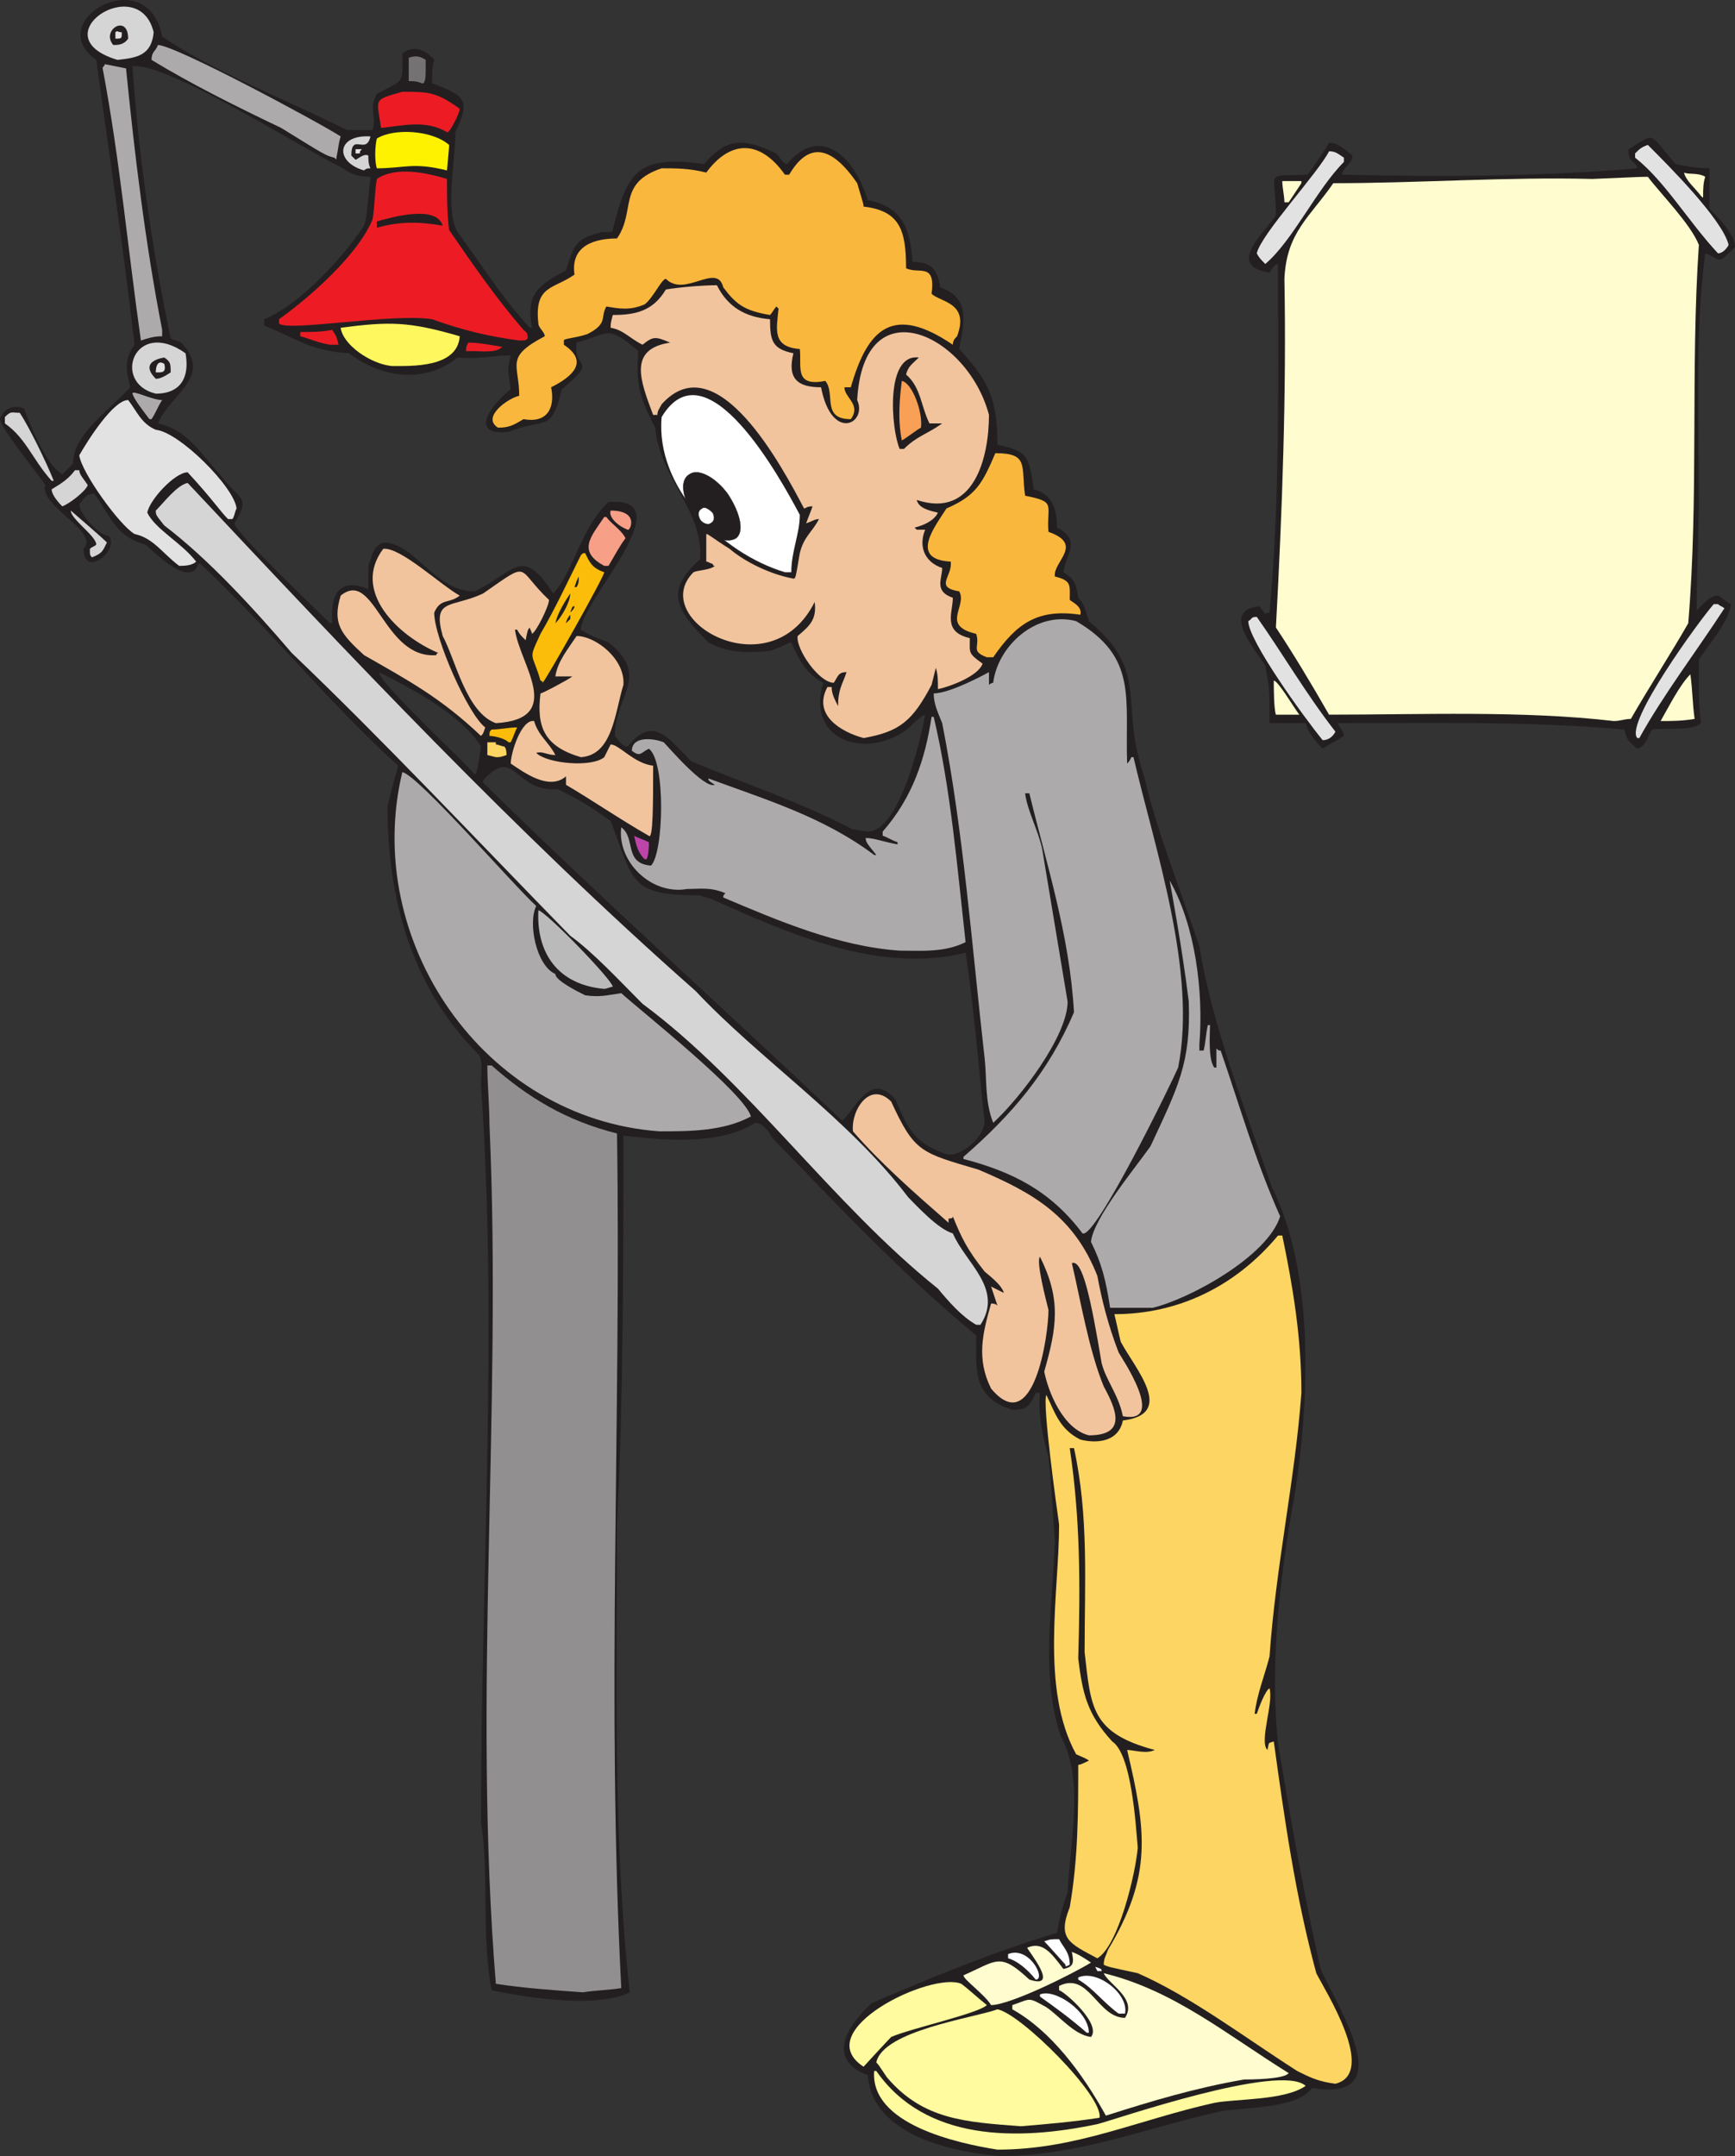
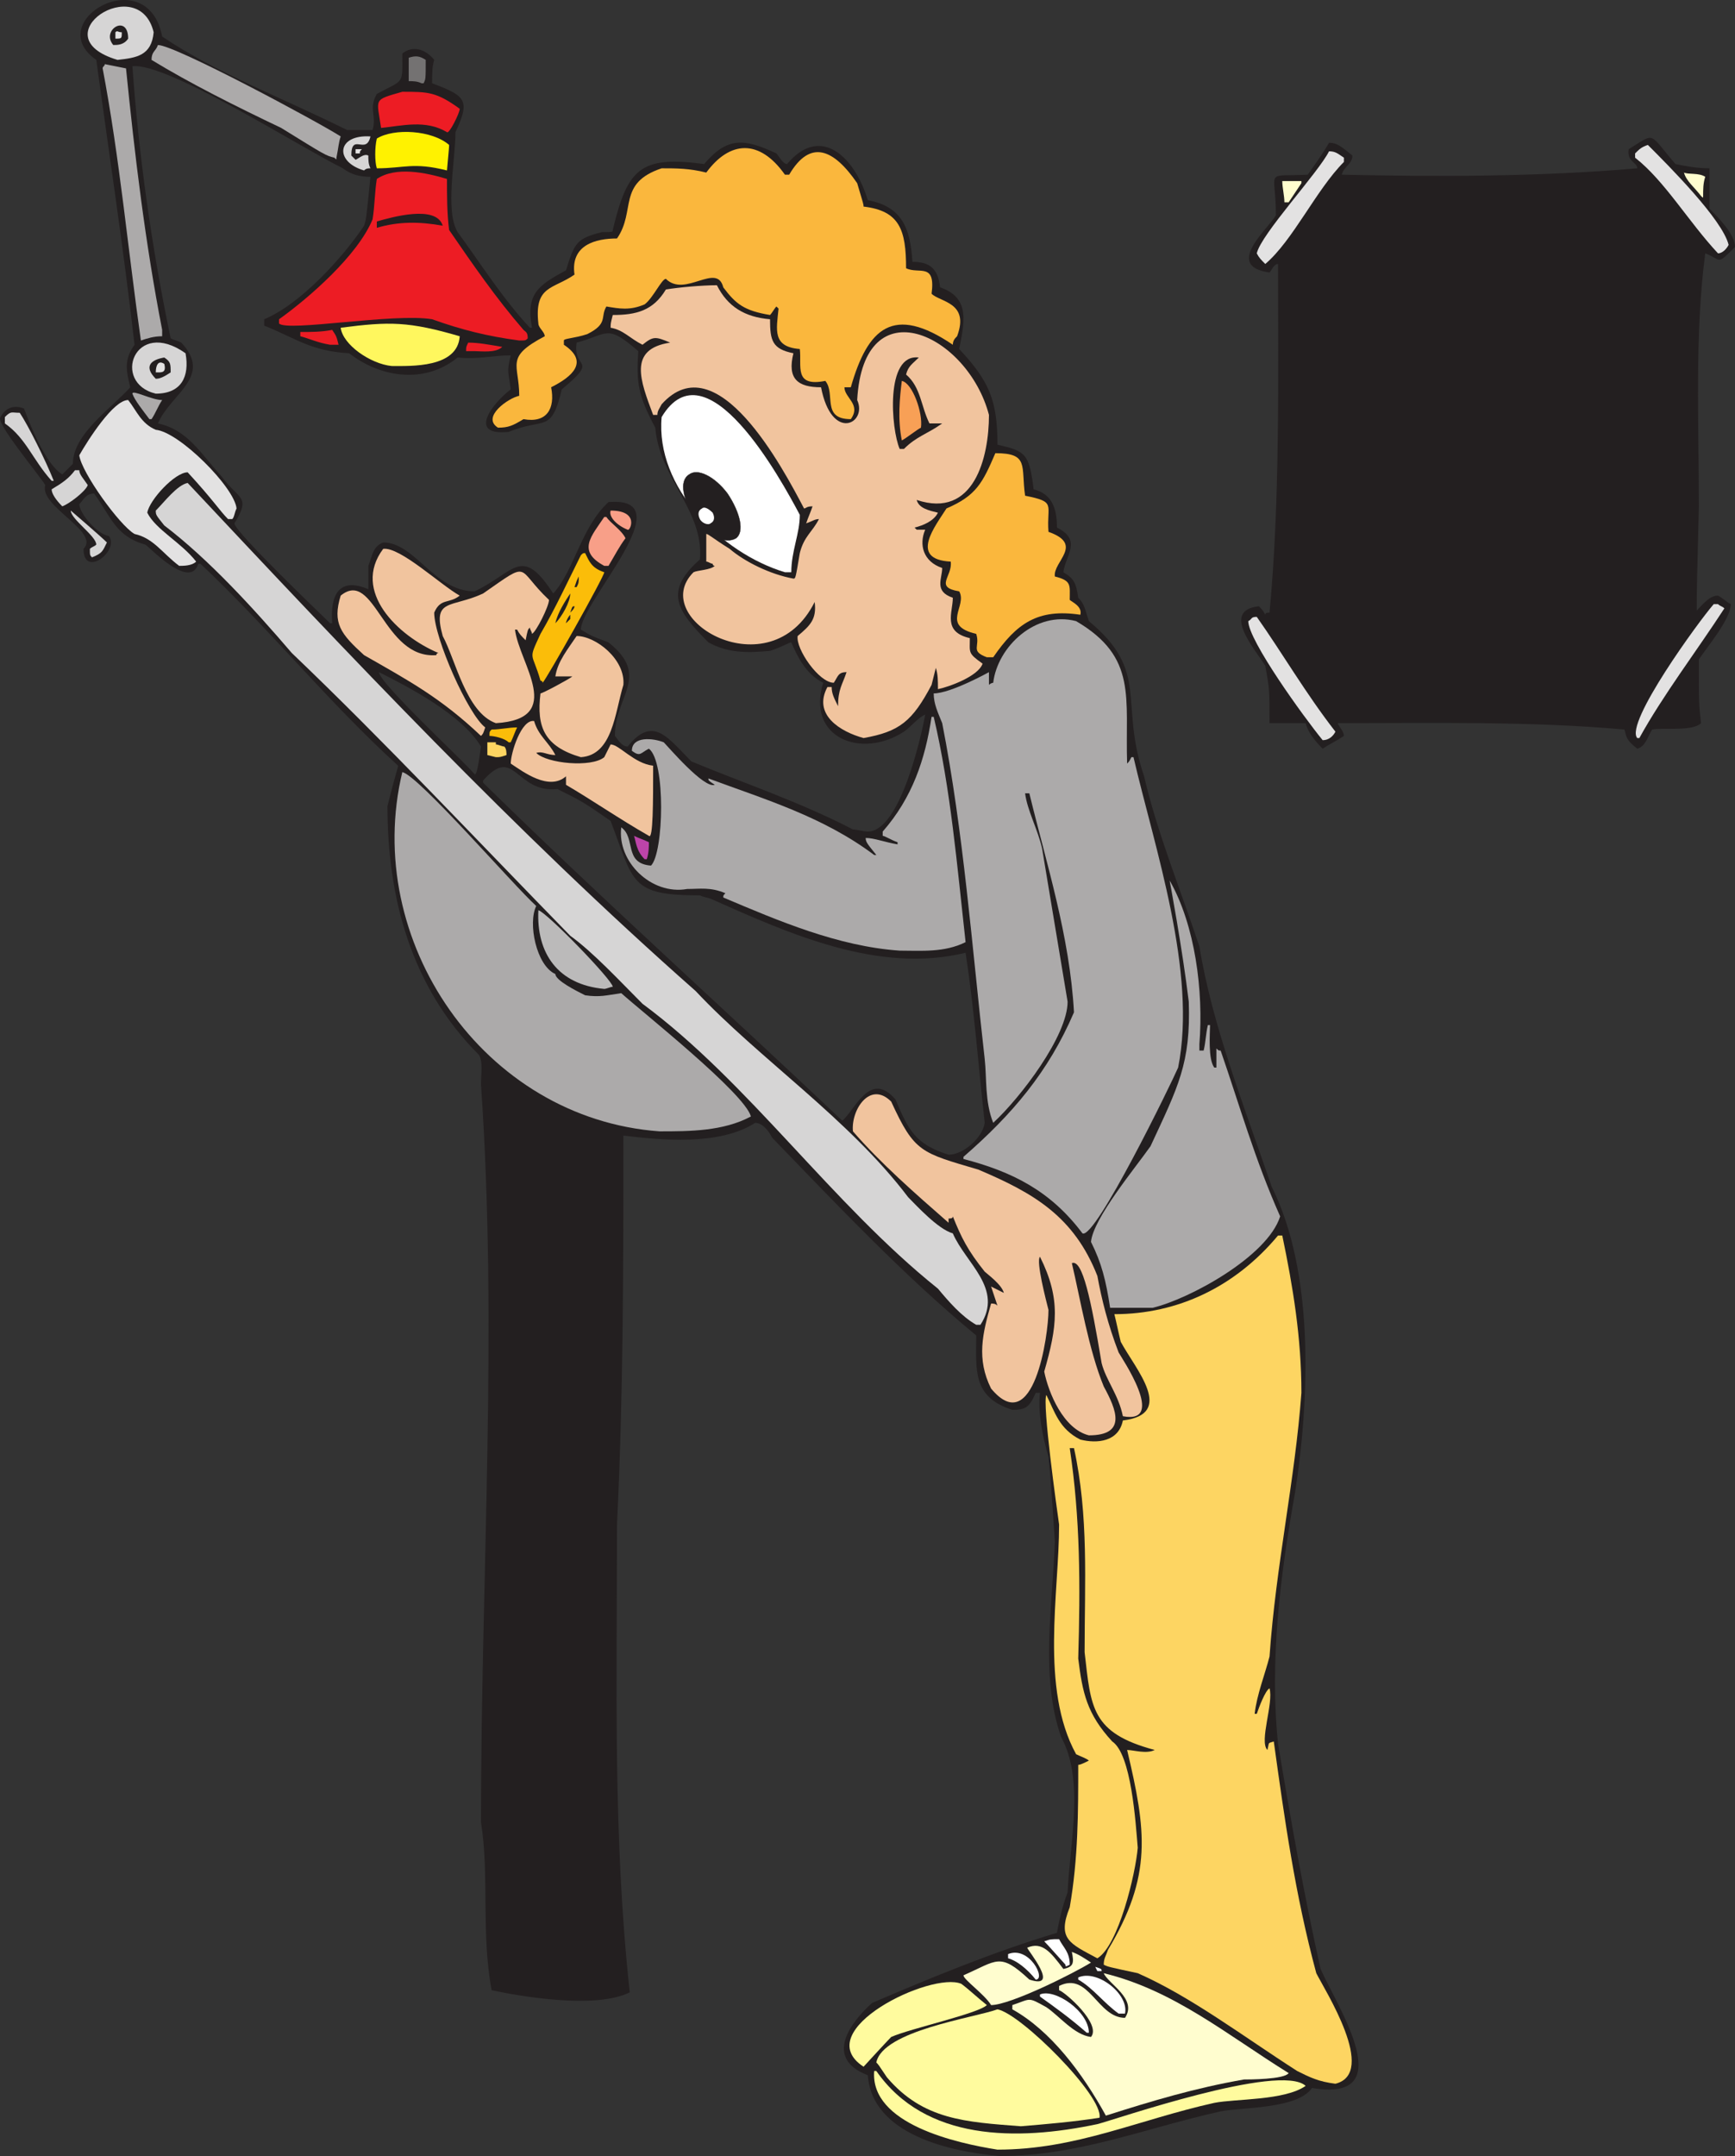
<svg xmlns="http://www.w3.org/2000/svg" width="612.219" height="760.629">
  <rect width="100%" height="100%" fill="#333333" stroke="none" />
  <path fill="#231f20" fill-rule="evenodd" d="M352.72 760.629c-17.25-1.5-45-7.5-46.5-28.5-15.75-6-6-18.75 1.5-25.5 21-9 42.75-18 65.25-24.75.75-4.5 2.25-10.5 3.75-14.25.75-17.25 6-39.75-2.25-54.75-7.5-21-3-47.25-2.25-69-1.5-22.5-1.5-22.5-2.25-30-2.25-7.5-3.75-15.75-3-22.5h-1.5c-2.25 5.25-3.75 6-8.25 6-14.25-4.5-12.75-14.25-12.75-26.25-25.5-21-49.5-46.5-72-69.75-1.5-3-3.75-5.25-6-5.25-12.75 8.25-33.75 6-46.5 4.5 0 45.75 0 90.75-2.25 137.25 0 54.75-1.5 110.25 4.5 165-12 6-38.25 1.5-48.75-.75-3.75-20.25-.75-40.5-3.75-59.25 0-87 6-174 0-260.25 0-3.75.75-8.25-.75-10.5-24-24-32.25-55.5-32.25-87.75 3-12 3.75-13.5 3.75-14.25-24.75-22.5-46.5-49.5-69.75-71.25h-.75c-3 9.75-18-6.75-18.75-6.75-10.5-3-12-9.75-18-18-3 0-3.75 2.25-5.25 3.75 0 3 6 10.5 10.5 11.25 3.75 5.25-9 15-9 4.5 6-6-15.75-15-13.5-22.5-2.25-3.75-18-22.5-15.75-24 1.5-3 4.5-4.5 8.25-3 2.25 6 7.5 19.5 13.5 23.25l3.75-3.75c0-10.5 13.5-19.5 20.25-27-1.5-6-2.25-9.75 1.5-15-3.75-33-9-67.5-13.5-100.5-19.5-13.5 18-35.25 23.25-8.25 18.75 12.75 42.75 21.75 65.25 33h9c1.5-5.25-1.5-7.5 1.5-12.75 9.75-5.25 9-3 9-14.25 3.75-3 8.25-1.5 11.25 2.25-.75 2.25-.75 5.25-.75 8.25 12 4.5 13.5 6 8.25 17.25 0 9.75-3.75 27.75.75 35.25 8.25 11.25 15.75 23.25 25.5 33.75h.75c-2.25-12 2.25-15 12-20.25 3-9.75 3.75-11.25 12.75-13.5 3.75 0 3.75 0 3.75-.75 5.25-21.75 9.75-26.25 32.25-23.25 8.25-9.75 14.25-9 25.5-3.75.75.75 2.25 3.75 3.75 3.75 12-14.25 24-2.25 28.5 12.75 12 2.25 15 9.75 15.75 21.75 6 0 9 2.25 9.75 9 11.25 3.75 8.25 13.5 6.75 21.75 10.5 11.25 13.5 18 13.5 33.75 9.75 2.25 11.25 3 12.75 15.75 6 1.5 8.25 6 8.25 13.5 9 4.5 3 9.75 2.25 15.75 3.75 2.25 4.5 3.75 5.25 9 2.25 2.25 2.25 3.75 3.75 8.25 21.75 18 10.5 28.5 19.5 54.75 4.5 19.5 12.75 39.75 19.5 60 4.5 27.75 15.75 56.25 25.5 84.75 15 30 13.5 74.25 8.25 108-5.25 29.25-9 59.25-6 88.5 4.5 27 9 52.5 15 79.5 6 13.5 28.5 47.25-3 42-5.25 7.5-24.75 6.75-32.25 8.25-27 6-50.25 15.75-78 15.75m-46.5-467.25c11.25 0 18.75-33 20.25-41.25-2.25.75-5.25 4.5-7.5 6-15 9.75-34.5 2.25-28.5-17.25-6-3-9-9-11.25-14.25-.75 0-3 1.5-7.5 3-8.25.75-15 .75-21.75-3-11.25-11.25-15.75-18-3-29.25 1.5-17.25-14.25-28.5-15.75-46.5-6-11.25-6.75-15.75-6-27-11.25-9.75-10.5-6-21.75-3-1.5 9.75 8.25 5.25-5.25 16.5-3.75 15.75-6 9.75-18.75 15-15 1.5-5.25-10.5.75-15-.75-6-1.5-6 0-12-6.75 0-11.25 1.5-18.75.75-12 9.75-27.75 6.75-38.25-1.5-13.5-.75-18.75-5.25-30-9.75v-2.25c12.75-5.25 27.75-21.75 35.25-33 .75-2.25.75-2.25 2.25-17.25-3.75 0-6.75-.75-9.75-3-16.5-8.25-62.25-37.5-74.25-36 2.25 31.5 6.75 63.75 13.5 96 1.5.75 2.25.75 3.75 1.5 11.25 12-3.75 18-8.25 28.5 10.5 2.25 15 10.5 22.5 18.75 6 8.25 10.5 6.75 4.5 16.5 0 3 31.5 33 33.75 35.25h.75c-.75-9.75 2.25-16.5 12.75-12v-8.25c1.5-3.75 1.5-6.75 5.25-8.25 11.25 0 18 17.25 32.25 17.25 14.25-6.75 16.5-16.5 27.75.75 7.5-8.25 9.75-23.25 19.5-32.25 27-2.25-9.75 35.25-9.75 45 3.75 2.25 3.75 2.25 9.75 4.5 15 12 2.25 18.75 2.25 33 .75.75 2.25 3.75 4.5 3.75 9-11.25 14.25-3 22.5 5.25 18 7.5 38.25 14.25 57 24 1.5 0 3.75.75 5.25.75m28.5 114c5.25 0 12-6 12.75-11.25-2.25-20.25-3.75-40.5-6.75-60-30.75 7.5-62.25-6.75-89.25-18.75-1.5-.75-3-.75-4.5-1.5-24.75 0-23.25-4.5-31.5-26.25-9.75-6.75-9.75-6.75-18.75-11.25-15 1.5-15-15.75-26.25-3v.75c41.25 40.5 84.75 79.5 126.75 119.25 4.5-3.75 9.75-18 18.75-7.5 4.5 10.5 6.75 15.75 18.75 19.5m-167.25-134.25c.75.75 1.5-4.5 2.25-9.75-6.75-11.25-25.5-21-36-26.25 0 3.75 29.25 30.75 33.75 36" />
  <path fill="#fffb9e" fill-rule="evenodd" d="M351.97 758.379c-14.25-2.25-45-9-43.5-27.75h.75c17.25 24.75 49.5 24.75 78 18.75 6-1.5 64.5-21.75 73.5-13.5-7.5 5.25-24.75 4.5-32.25 6-27 6-48.75 16.5-76.5 16.5" />
  <path fill="#fffb9e" fill-rule="evenodd" d="M360.22 750.129c-19.5-1.5-34.5-2.25-47.25-17.25-3-4.5-3-4.5-3.75-5.25 2.25-11.25 34.5-15.75 42.75-18.75 8.25 1.5 37.5 30.75 36 38.25-9.75 1.5-18.75 2.25-27.75 3" />
  <path fill="#fffdcf" fill-rule="evenodd" d="M390.22 746.379c-8.25-15-19.5-30-33-37.5v-1.5c6.75-2.25 5.25-3 12 .75 4.5 3 9.75 9.75 15.75 10.5 3.75-4.5-9-15.75-11.25-16.5v-1.5c10.5-5.25 13.5 11.25 23.25 11.25 4.5-6.75-6-12-7.5-15.75 24.75 6 43.5 21.75 65.25 35.25-1.5 2.25-14.25 2.25-15.75 2.25-17.25 3-32.25 7.5-48.75 12.75" />
  <path fill="#fdd562" fill-rule="evenodd" d="M471.22 735.129c-6-.75-9-2.25-13.5-4.5-18.75-12-37.5-26.25-56.25-34.5-10.5-2.25-10.5-2.25-12-3 0-2.25.75-3 1.5-5.25 15.75-26.25 13.5-42 6.75-70.5 2.25 0 6.75 1.5 9.75 0-22.5-6-22.5-15-24.75-34.5 0-24.75 1.5-48-3.75-72h-1.5c3.75 24.75 3.75 48.75 3 74.25 1.5 12 3 19.5 12 29.25 6.75 4.5 8.25 28.5 9 37.5-.75 9-6.75 34.5-14.25 39-9.75-5.25-14.25-6.75-9.75-18 3-17.25 3-33.75 3-50.25.75 0 2.25-.75 3.75-1.5-.75-.75-3-1.5-4.5-2.25-12.75-23.25-6-57-6-81-.75-5.25-6-42.75-4.5-45.75 3 6 4.5 12 12 15.75 6 1.5 13.5.75 15-6.75 18.75-2.25 4.5-18-.75-27.75-.75-3-1.5-6.75-2.25-9.75 22.5 0 42.75-9.75 57.75-27.75h1.5c3.75 18 6.75 36 6.75 55.5-2.25 30.75-9 60.75-11.25 93-1.5 6-4.5 13.5-5.25 20.25h.75c.75-2.25 3-8.25 4.5-9 1.5 5.25-3.75 18.75-.75 21.75.75-3 0-2.25 2.25-3 3.75 27 7.5 54 15 81.75 3 6 21.75 35.25 6.75 39" />
  <path fill="#fffb9e" fill-rule="evenodd" d="M304.72 729.129c-19.5-12.75 24-33.75 34.5-29.25 3 2.25 5.25 4.5 9 7.5-3 3-27 8.25-33.75 11.25-1.5 1.5-9.75 10.5-9.75 10.5" />
  <path fill="#fff" fill-rule="evenodd" d="M383.47 717.129c-6-5.25-11.25-9-16.5-12.75v-.75c5.25-2.25 17.25 6 17.25 13.5h-.75m11.25-6.75c-5.25-3.75-9-9-14.25-12v-.75c6.75-3 18 6 16.5 12.75h-2.25" />
  <path fill="#fffdcf" fill-rule="evenodd" d="M349.72 707.379c-2.25-3.75-9.75-9-9.75-10.5 12-5.25 12.75-8.25 23.25 1.5 11.25 3.75-.75-10.5-.75-11.25 5.25-2.25 8.25 1.5 12.75 7.5 3.75-.75 3.75-2.25 3-6 2.25.75 4.5 2.25 6.75 3.75-6 3.75-28.5 15-35.25 15" />
-   <path fill="#918f90" fill-rule="evenodd" d="M205.72 702.879c-10.5-.75-21-1.5-30.75-3-8.25-101.25 2.25-202.5-2.25-303 0-6.75-.75-14.25-.75-21h1.5c12.75 11.25 26.25 19.5 44.25 24 1.5 100.5-3.75 200.25 1.5 301.5-4.5.75-9 .75-13.5 1.5" />
  <path fill="#fff" fill-rule="evenodd" d="M365.47 698.379c-3-3.75-6.75-6.75-9.75-7.5v-1.5c7.5-3 13.5 9 9.75 9m21.75-3-.75-1.5c2.25.75 2.25.75 2.25 1.5h-1.5m-11.25-2.25c-6.75-7.5-6.75-7.5-7.5-8.25 2.25-.75 2.25-.75 5.25-.75 1.5 3 3.75 4.5 3.75 9-1.5.75-1.5.75-1.5 0" />
  <path fill="#f1c49e" fill-rule="evenodd" d="M384.22 506.379c-9-2.25-14.25-15-15.75-22.5 4.5-15.75 6-25.5-1.5-40.5-1.5 1.5 2.25 15.75 3 18.75 0 9-5.25 45.75-20.25 27.75-5.25-10.5-3-19.5 0-30 .75 0 1.5 0 2.25.75l-2.25-6.75 4.5 2.25c-.75-3-6-6.75-6.75-7.5-6-7.5-8.25-12-11.25-19.5 0 .75-.75.75-1.5.75v1.5c-12-10.5-24-21-33.75-32.25-.75-7.5 6-18 13.5-10.5 8.25 18 10.5 18 30.75 24 19.5 8.25 33.75 16.5 42 37.5 1.5 8.25 3.75 17.25 7.5 27 .75 1.5 17.25 25.5 1.5 22.5-1.5-7.5-6-12.75-7.5-18.75-3.75-22.5-6.75-36.75-10.5-35.25 3 12.75 6 30.75 11.25 43.5 4.5 8.25 8.25 17.25-5.25 17.25" />
  <path fill="#d6d5d5" fill-rule="evenodd" d="M344.47 467.379c-5.25-3-9.75-8.25-13.5-12.75-37.5-30-66.75-72.75-104.25-100.5-8.25-8.25-17.25-18-25.5-24-33-33.75-65.25-68.25-98.25-99.75-13.5-15.75-29.25-33-45-45-3-3.75-3-3.75-3-5.25 3-3 7.5-9 11.25-9.75 57 60.75 115.5 123 179.25 179.25 22.5 24 54 45 75 72.75 3 3 10.5 11.25 15.75 12.75 4.5 10.5 18 19.5 9.75 32.25h-1.5" />
  <path fill="#acaaaa" fill-rule="evenodd" d="M396.97 461.379h-5.25c-1.5-9.75-3-15.75-6.75-23.25.75-8.25 15.75-26.25 21-33.75 9.75-21 14.25-29.25 13.5-51-2.25-18.75-6.75-42.75-6.75-42.75 9 15.75 12 39 10.5 57.75v2.25h1.5c.75-3 .75-6 1.5-9h.75c0 3-.75 12 1.5 15h.75v-6.75c.75.75.75.75 1.5.75 6.75 19.5 12 38.25 21 58.5-4.5 14.25-32.25 29.25-45 32.25h-9.75" />
  <path fill="#acaaaa" fill-rule="evenodd" d="M381.97 435.129c-11.25-15-24.75-21.75-42-26.25v-.75c17.25-15 30-30 39-51-1.5-27-9.75-52.5-15.75-77.25h-1.5c.75 6 4.5 12.75 6 19.5l9 54c0 12-16.5 33.75-26.25 42.75-3-7.5-2.25-15.75-3-22.5-4.5-39.75-7.5-80.25-15-118.5-1.5-3.75-3-6.75-3-10.5 6 0 19.5-7.5 19.5-7.5v4.5c.75-.75 1.5-.75 1.5-.75 1.5-12.75 15-25.5 29.25-21.75 21.75 12.75 17.25 27 18 50.25.75-.75.75-.75 1.5-2.25h.75c7.5 32.25 22.5 75.75 15.75 109.5-2.25 5.25-29.25 60.75-33.75 58.5m-149.25-36c-62.25-4.5-105-67.5-90.75-126.75 6 1.5 39 39.75 47.25 47.25-3 6 0 21 6.75 24 0 2.25 7.5 6 10.5 7.5 5.25.75 7.5 0 12.75-.75 7.5 6.75 43.5 35.25 45.75 43.5-9.75 5.25-21.75 5.25-32.25 5.25" />
  <path fill="#bbbaba" fill-rule="evenodd" d="M213.22 348.879c-16.5-1.5-24-12.75-23.25-27.75 3 .75 26.25 24.75 26.25 27-.75 0-2.25.75-3 .75" />
  <path fill="#acaaaa" fill-rule="evenodd" d="M317.47 335.379c-21.75-1.5-42.75-10.5-62.25-18.75 0-.75 0-.75.75-1.5-5.25-2.25-9-1.5-13.5-1.5-12.75 2.25-24.75-9.75-23.25-21.75 5.25 3.75.75 12.75 10.5 13.5 4.5-4.5 5.25-36.75-.75-41.25-3 1.5-3 3-6 .75 0-5.25 7.5-4.5 11.25-3 1.5 1.5 14.25 16.5 18 15-2.25-1.5-2.25-1.5-2.25-2.25 20.25 7.5 40.5 13.5 58.5 27h.75c-3-3.75-3.75-4.5-3.75-6 3 0 6.75 1.5 11.25 2.25v-.75c-2.25-.75-4.5-2.25-5.25-2.25v-1.5c10.5-12 15-25.5 17.25-40.5h.75c6 25.5 8.25 52.5 11.25 79.5-7.5 3.75-15.75 3-23.25 3" />
  <path fill="#bd44a9" fill-rule="evenodd" d="M227.47 303.129c-3-3-3-6-3.75-8.25 1.5.75 3.75 1.5 5.25 2.25 0 1.5 0 3.75-.75 6h-.75" />
  <path fill="#f1c49e" fill-rule="evenodd" d="M228.97 294.879c-10.5-6-20.25-12.75-29.25-18v-3c-6 5.25-15-1.5-19.5-4.5 0-3.75 3.75-15.75 8.25-15 1.5 5.25 5.25 7.5 7.5 12-3 0-4.5-1.5-6.75-.75 3.75 3.75 19.5 5.25 24 1.5l2.25-4.5c3 0 8.25 6.75 15 7.5 0 12.75 0 26.25-1.5 24.75" />
  <path fill="#fdd562" fill-rule="evenodd" d="m174.97 267.129-3-.75v-4.5h3v.75c.75 0 2.25.75 3 .75.75.75.75 2.25.75 3-2.25.75-2.25.75-3.75.75" />
  <path fill="#f1c49e" fill-rule="evenodd" d="M204.97 267.129c-12.75-3.75-15.75-10.5-14.25-22.5.75 0 10.5-5.25 11.25-6h-6c.75-5.25 4.5-9.75 7.5-14.25 6.75 0 17.25 8.25 16.5 17.25-3 9.75-3.75 24.75-15 25.5" />
  <path fill="#231f20" fill-rule="evenodd" d="M466.72 264.129c-3-3-5.25-6-6-9h-12.75c0-12 0-12-1.5-20.25-3.75-6-15.75-19.5-2.25-21 .75.75 1.5 1.5 2.25 3 0-.75.75-.75 1.5-.75 3.75-39.75 3-83.25 3-123-1.5 0-2.25 2.25-3 3-16.5-2.25 0-15.75 2.25-20.25 0-16.5-4.5-13.5 11.25-14.25 5.25-7.5 5.25-7.5 7.5-11.25 3 0 4.5 1.5 8.25 4.5 0 3-3 3.75-3.75 6.75 33.75.75 69.75.75 104.25-2.25 0-2.25-3.75-2.25-3-6.75 9.75-6 6.75-6 16.5 5.25 3.75.75 7.5 1.5 12 1.5v14.25c3 3 9 9 9 13.5-6.75 6.75-4.5 4.5-10.5 2.25-3.75 28.5-2.25 59.25-2.25 89.25-.75 29.25-.75 29.25-.75 36.75 2.25-2.25 4.5-5.25 7.5-5.25 1.5.75 3 2.25 4.5 3 0 5.25-8.25 15-11.25 19.5 0 15.75 0 15.75.75 22.5-3 3-13.5 1.5-17.25 2.25-1.5 2.25-2.25 6-5.25 6.75-3.75-3-3.75-3.75-4.5-6.75-33-3-68.25-2.25-101.25-2.25.75 1.5 2.25 3 2.25 4.5-2.25 1.5-5.25 3-7.5 4.5" />
  <path fill="#fbbd09" fill-rule="evenodd" d="M179.47 261.879c-1.5-1.5-5.25-2.25-6.75-2.25 0-1.5 0-1.5.75-2.25 3 0 6-.75 9-.75-.75 1.5-1.5 3.75-2.25 5.25h-.75" />
  <path fill="#e3e2e2" fill-rule="evenodd" d="M466.72 261.129c-6.75-8.25-26.25-35.25-26.25-42 1.5-.75.75-1.5 3-1.5 9 12.75 17.25 27 27.75 40.5-.75 1.5-2.25 3-4.5 3m111-.75c-4.5-5.25 21.75-41.25 27-47.25h1.5c.75.75 1.5.75 2.25 1.5-9.75 15-21.75 30.75-30 45.75h-.75" />
  <path fill="#f1c49e" fill-rule="evenodd" d="M304.72 260.379c-8.25-2.25-18-8.25-12.75-18h1.5c0 2.25.75 3.75 2.25 6.75 0-6 1.5-7.5 3-12-3 0-3 1.5-4.5 3.75-5.25 0-13.5-12-12.75-16.5 4.5-3.75 6.75-6 6-12-15.75 31.5-59.25 6-42.75-10.5 1.5-.75 6-.75 7.5-2.25-.75 0-.75-.75-.75-.75-.75 0-1.5-.75-2.25-.75v-9.75c.75 0 2.25 1.5 8.25 5.25 5.25 4.5 14.25 9 22.5 10.5.75 0 .75 0 2.25-9 1.5-6 4.5-7.5 6.75-12-1.5 0-2.25.75-4.5 1.5.75-2.25 1.5-3.75 2.25-6-2.25 0-2.25.75-3 .75-7.5-14.25-30.75-58.5-50.25-36.75-.75 1.5-1.5 2.25-1.5 3.75h-1.5c-4.5-12-9-23.25 6-25.5-5.25-2.25-6-2.25-9.75.75-4.5-2.25-6.75-5.25-11.25-6 0-1.5 0-1.5.75-4.5 8.25 0 14.25-1.5 18.75-9 4.5-.75 12.75-1.5 18-1.5 3.75 7.5 9.75 11.25 18.75 12 0 7.5.75 10.5 8.25 12-2.25 9 1.5 12 9.75 12 3.75 19.5 16.5 12.75 12.75 4.5 2.25-40.5 39-23.25 46.5 5.25 0 15-5.25 36.75-25.5 30 .75 3 4.5 3.75 7.5 4.5-1.5 3-5.25 4.5-8.25 5.25l.75.75h3c-2.25 5.25-.75 11.25 6 13.5 0 3.75-3 8.25 3.75 10.5 0 5.25-3.75 12 6 14.25 0 5.25-.75 5.25 4.5 9-1.5 4.5-12 8.25-15.75 9 0-3 0-5.25-.75-7.5l-1.5 6c-6.75 12.75-11.25 16.5-24 18.75m-135-.75c-14.25-13.5-25.5-19.5-41.25-28.5-8.25-7.5-11.25-11.25-8.25-21 12-9.75 15 22.5 33.75 21 0 0 0-.75.75-.75-14.25-6-30.75-21.75-19.5-36.75 6-.75 20.25 12.75 27 16.5-3.75 3-6.75.75-9 6 0 9 12 36 18 40.5-.75 2.25-.75 2.25-1.5 3" />
  <path fill="#f1c49e" fill-rule="evenodd" d="M174.97 255.129c-10.5-3.75-14.25-22.5-18.75-30.75-3.75-13.5 3-9.75 14.25-15 17.25-12 11.25-9 23.25 2.25 0 2.25-4.5 11.25-6 12 0-.75-.75-1.5-.75-2.25-.75.75-.75.75-1.5 4.5-1.5-1.5-2.25-2.25-3-3.75h-.75c1.5 12 18 31.5-6.75 33" />
-   <path fill="#fffdcf" fill-rule="evenodd" d="M569.47 254.379c-32.25-3.75-68.25-2.25-100.5-2.25-6-10.5-12.75-21.75-18.75-30.75 2.25-41.25 3.75-83.25 3-123 .75-16.5 9-21.75 17.25-33.75 30 0 60.75-2.25 91.5-1.5 17.25-.75 17.25-.75 19.5-.75 4.5 6 15 16.5 18 24-3 44.25 0 88.5-3.75 133.5-6 10.5-14.25 23.25-20.25 33.75-2.25 0-3.75.75-6 .75m16.5 0c3-5.25 6.75-12.75 10.5-16.5.75 5.25.75 10.5 1.5 15.75-4.5.75-8.25.75-12 .75m-135.75-2.25c-.75-2.25-.75-9.75-.75-12 1.5 0 6.75 9 9 12h-8.25" />
  <path fill="#fbbd09" fill-rule="evenodd" d="M191.47 240.879c0-.75-.75-.75-.75-.75-3-10.5-4.5-6.75 0-16.5 5.25-9 9.75-18.75 14.25-27.75.75-.75.75-.75 1.5-.75 1.5 3 2.25 5.25 6.75 6.75 0 1.5-20.25 37.5-21.75 39" />
  <path fill="#fab73d" fill-rule="evenodd" d="M348.22 231.879c-6-2.25-2.25-3.75-3.75-8.25-12.75-3-3-9.75-6-15-9-1.5-2.25-5.25-3-10.5-15-.75-5.25-12.75-1.5-18.75 10.5-4.5 12.75-9 17.25-19.5 12 0 9 4.5 10.5 15 11.25 2.25 7.5 3 8.25 12.75 12.75 4.5 1.5 10.5 2.25 15.75 6 1.5 5.25 3 5.25 8.25.75.75 4.5 2.25 3.75 5.25-15-2.25-22.5 3-30.75 15h-2.25" />
  <path fill="#231f20" fill-rule="evenodd" d="M199.72 219.879c0-.75.75-2.25 1.5-3v1.5l-1.5 1.5m-3.75 0c.75-3.75 3.75-8.25 5.25-10.5 0 3-3 8.25-5.25 10.5m5.25-3.75c.75-2.25.75-2.25 1.5-2.25 0 .75-.75 1.5-1.5 2.25m1.5-9c.75-2.25.75-2.25 1.5-3.75 0 2.25 0 2.25-.75 3.75h-.75" />
  <path fill="#fff" fill-rule="evenodd" d="M276.97 201.879c-22.5-6.75-45.75-30-43.5-54.75 15.75-26.25 42 21.75 48.75 34.5 0 6.75-3 12.75-3 20.25h-2.25" />
  <path fill="#e3e2e2" fill-rule="evenodd" d="M63.22 199.629c-6-4.5-9-9.75-15.75-11.25-5.25-3-18.75-21.75-19.5-27.75 3-5.25 12-19.5 17.25-19.5 3 3.75 4.5 8.25 9.75 10.5 8.25.75 27.75 20.25 28.5 27.75-.75 1.5-.75 3-1.5 3.75h-1.5c-3-3-5.25-6.75-14.25-16.5-4.5 0-13.5 9.75-14.25 14.25 3 6 12 10.5 17.25 17.25-1.5 1.5-4.5 1.5-6 1.5" />
  <path fill="#f89f88" fill-rule="evenodd" d="M213.22 199.629c-9.75-5.25-4.5-10.5 0-17.25h.75c1.5 2.25 5.25 4.5 6.75 7.5-2.25 3-3.75 6-6 9.75h-1.5" />
  <path fill="#d6d5d5" fill-rule="evenodd" d="M32.47 196.629c-.75-.75-.75-.75-.75-3 .75-.75 1.5-.75 2.25-1.5 0-3-9-9-9-12 0 0 10.5 9 12.75 11.25-1.5 3-1.5 3.75-5.25 5.25" />
  <path fill="#f89f88" fill-rule="evenodd" d="M221.47 186.879c-3.75-1.5-6.75-4.5-6-6.75 10.5 0 6.75 7.5 6 6.75" />
  <path fill="#d6d5d5" fill-rule="evenodd" d="M21.97 178.629c-2.25-2.25-3.75-4.5-3.75-6 3.75-2.25 6-3.75 8.25-6.75h1.5c0 1.5 1.5 3 3 5.25-.75 2.25-6.75 6.75-9 7.5m-3.75-9c-6.75-7.5-9-15-16.5-20.25v-2.25c2.25-2.25 2.25-1.5 5.25-1.5 3 4.5 9 16.5 12 24h-.75" />
  <path fill="#231f20" fill-rule="evenodd" d="M317.47 158.379c-3-6.75-5.25-33.75 6.75-32.25-2.25 2.25-3.75 3-4.5 6 5.25 4.5 5.25 11.25 8.25 17.25h4.5c-5.25 3.75-9 4.5-13.5 9h-1.5" />
  <path fill="#f8a056" fill-rule="evenodd" d="M318.22 155.379c-1.5-7.5-.75-15 0-21 3.75.75 7.5 11.25 6.75 16.5-1.5.75-5.25 3.75-6.75 4.5" />
  <path fill="#fab73d" fill-rule="evenodd" d="M175.72 150.879c-6-3.75 3.75-10.5 7.5-11.25 0-11.25-5.25-13.5 9-21 0-1.5-2.25-3-2.25-4.5-1.5-13.5 5.25-12 12.75-17.25-1.5-10.5 7.5-12.75 15-12.75 6.75-9.75 0-19.5 15.75-24.75 5.25 0 9.75 0 15.75 1.5 8.25-11.25 18.75-12 27.75.75h1.5c7.5-12.75 15.75-9 24 3 2.25 7.5 2.25 7.5 2.25 8.25 12.75 1.5 15 8.25 15 21.75 4.5 2.25 10.5-2.25 9 9 3 3 13.5 3 9 15-.75.75-1.5 1.5-1.5 3-21-14.25-30-6-36 15h-2.25c0 3.75 6 6 2.25 11.25-10.5 0-5.25-9-9-13.5-11.25 2.25-8.25-5.25-9-11.25-9.75-.75-8.25-6.75-7.5-14.25l-.75-.75c-.75.75-1.5 2.25-2.25 3-9-1.5-12-3.75-16.5-9.75-2.25-9-13.5 3.75-20.25-3-1.5 0-4.5 6.75-7.5 9-5.25 2.25-9 1.5-13.5.75-2.25 3.75.75 6-6.75 9.75-4.5 1.5-8.25 1.5-8.25 2.25v1.5c9 6 3 11.25-4.5 15 1.5 7.5-1.5 12.75-9.75 11.25-3.75 2.25-5.25 3-9 3" />
  <path fill="#acaaaa" fill-rule="evenodd" d="M52.72 147.879c-2.25-3-5.25-6.75-6-9 0-1.5 6.75 2.25 10.5 2.25-1.5 2.25-2.25 4.5-3.75 6.75h-.75" />
  <path fill="#d6d5d5" fill-rule="evenodd" d="M54.97 138.879c-15.75-3.75-7.5-27 10.5-14.25 1.5 8.25-1.5 14.25-10.5 14.25" />
  <path fill="#231f20" fill-rule="evenodd" d="M54.97 133.629c-4.5-4.5-1.5-6.75 3-7.5 2.25 1.5 2.25 2.25 2.25 5.25-2.25 1.5-3.75 2.25-5.25 2.25" />
  <path fill="#e3e2e2" fill-rule="evenodd" d="M55.72 131.379h-.75c0-2.25.75-4.5 3-3 .75 3-.75 3-2.25 3" />
  <path fill="#fff75e" fill-rule="evenodd" d="M138.22 129.129c-7.5-.75-17.25-7.5-18-13.5 17.25-2.25 24-2.25 42 3-.75 11.25-17.25 10.5-24 10.5" />
  <path fill="#ed1c24" fill-rule="evenodd" d="M167.47 123.879h-3c0-1.5 0-1.5.75-3 3.75 0 7.5.75 12 1.5-2.25 2.25-7.5 1.5-9.75 1.5m-51-2.25c-4.5-.75-7.5-2.25-10.5-3v-1.5c3.75 0 7.5 0 11.25-.75 1.5 2.25 1.5 2.25 2.25 5.25h-3" />
  <path fill="#acaaaa" fill-rule="evenodd" d="M49.72 120.129c-4.5-31.5-7.5-64.5-13.5-96 0-.75.75-.75.75-1.5l7.5 1.5c3 30 6.75 61.5 12.75 92.25v2.25c-3 0-5.25.75-7.5 1.5" />
  <path fill="#ed1c24" fill-rule="evenodd" d="M183.22 120.129c-11.25-1.5-20.25-3.75-30.75-7.5-13.5-2.25-51 4.5-54 1.5v-1.5c10.5-7.5 27.75-22.5 33-35.25.75-4.5.75-9.75 1.5-14.25 6.75-4.5 17.25-2.25 24.75 0 0 6 0 12 .75 18 8.25 12 16.5 24 26.25 35.25.75.75 1.5.75 1.5 3-.75.75-.75.75-3 .75" />
  <path fill="#e3e2e2" fill-rule="evenodd" d="M446.47 93.129c-1.5-1.5-2.25-2.25-3-3.75 1.5-6.75 21.75-28.5 25.5-36 2.25 0 3 .75 5.25 2.25v1.5c-9.75 9.75-18 27.75-27.75 36m159.75-3.75c-10.5-11.25-18.75-25.5-29.25-33.75v-1.5c1.5-1.5 2.25-2.25 4.5-3 7.5 7.5 26.25 26.25 28.5 35.25-.75 1.5-2.25 3-3.75 3" />
  <path fill="#231f20" fill-rule="evenodd" d="M132.97 80.379v-2.25c5.25-1.5 21-6 23.25 1.5-8.25-1.5-15.75-1.5-23.25.75" />
  <path fill="#fffdcf" fill-rule="evenodd" d="M453.22 71.379c0-2.25-.75-5.25-.75-7.5h6.75v.75l-4.5 6.75h-1.5m147-2.25c-2.25-3-5.25-5.25-6-8.25 1.5.75 5.25 0 7.5 1.5-.75 2.25-.75 4.5-.75 6.75 0 .75 0 .75-.75 0" />
  <path fill="#fff200" fill-rule="evenodd" d="M157.72 60.129c-12-3-15-.75-24.75-.75-.75-2.25-.75-7.5 0-10.5 6-3.75 19.5-3 25.5 2.25 0 .75 0 .75-.75 9" />
  <path fill="#d6d5d5" fill-rule="evenodd" d="M128.47 60.129c-10.5-3-9.75-12.75 2.25-12-1.5 6.75-6.75-1.5-6.75 6.75l1.5 1.5c1.5-.75 3-2.25 4.5-1.5 0 1.5 0 3 .75 4.5-.75 0-1.5 0-2.25.75" />
  <path fill="#acaaaa" fill-rule="evenodd" d="M117.97 55.629c-3-.75-3-.75-18.75-10.5-15.75-7.5-32.25-15.75-45.75-24 0-3 1.5-3 2.25-5.25 6 0 56.25 27 64.5 32.25-.75 2.25-.75 3.75-1.5 7.5 0 .75 0 .75-.75 0" />
  <path fill="#e3e2e2" fill-rule="evenodd" d="M125.47 54.129v-1.5h2.25c-.75.75-.75.75-.75 1.5h-1.5" />
  <path fill="#ed1c24" fill-rule="evenodd" d="M157.72 46.629c-7.5-4.5-15.75-2.25-23.25-1.5-1.5-10.5-3-9.75 7.5-12.75 9 0 12 0 20.25 6 0 1.5-3.75 9-4.5 8.25" />
  <path fill="#747272" fill-rule="evenodd" d="M148.72 29.379c-1.5-.75-3-.75-4.5-.75v-8.25c2.25-.75 3.75-.75 6 .75 0 6.75 0 6.75-.75 8.25h-.75" />
  <path fill="#d6d5d5" fill-rule="evenodd" d="M41.47 21.129c-27.75-8.25 7.5-31.5 12.75-9.75-.75 8.25-6 9-12.75 9.75" />
  <path fill="#231f20" fill-rule="evenodd" d="M39.97 15.879c-4.5-5.25 5.25-11.25 5.25-2.25-1.5 2.25-3.75 2.25-5.25 2.25" />
  <path fill="#e3e2e2" fill-rule="evenodd" d="M40.72 13.629v-2.25c.75-.75.75 0 2.25 0 0 2.25 0 2.25-2.25 2.25" />
  <path fill="#231f20" fill-rule="evenodd" d="M243.22 167.379c3-2.25 9 .75 13.5 6.75 4.5 6.75 6 13.5 3 15.75-3.75 2.25-9.75-.75-14.25-6.75-4.5-6.75-6-13.5-2.25-15.75" />
  <path fill="none" stroke="#231f20" stroke-linecap="round" stroke-linejoin="round" stroke-miterlimit="10" stroke-width=".12" d="M243.22 167.379c3-2.25 9 .75 13.5 6.75 4.5 6.75 6 13.5 3 15.75-3.75 2.25-9.75-.75-14.25-6.75-4.5-6.75-6-13.5-2.25-15.75zm0 0" />
  <path fill="#fff" fill-rule="evenodd" d="M251.47 180.879c.75 1.5.75 3-.75 3.75-.75.75-3 0-3.75-1.5s-.75-3 .75-3.75c.75-.75 2.25 0 3.75 1.5" />
-   <path fill="none" stroke="#231f20" stroke-linecap="round" stroke-linejoin="round" stroke-miterlimit="10" stroke-width=".12" d="M251.47 180.879c.75 1.5.75 3-.75 3.75-.75.75-3 0-3.75-1.5s-.75-3 .75-3.75c.75-.75 2.25 0 3.75 1.5zm0 0" />
</svg>